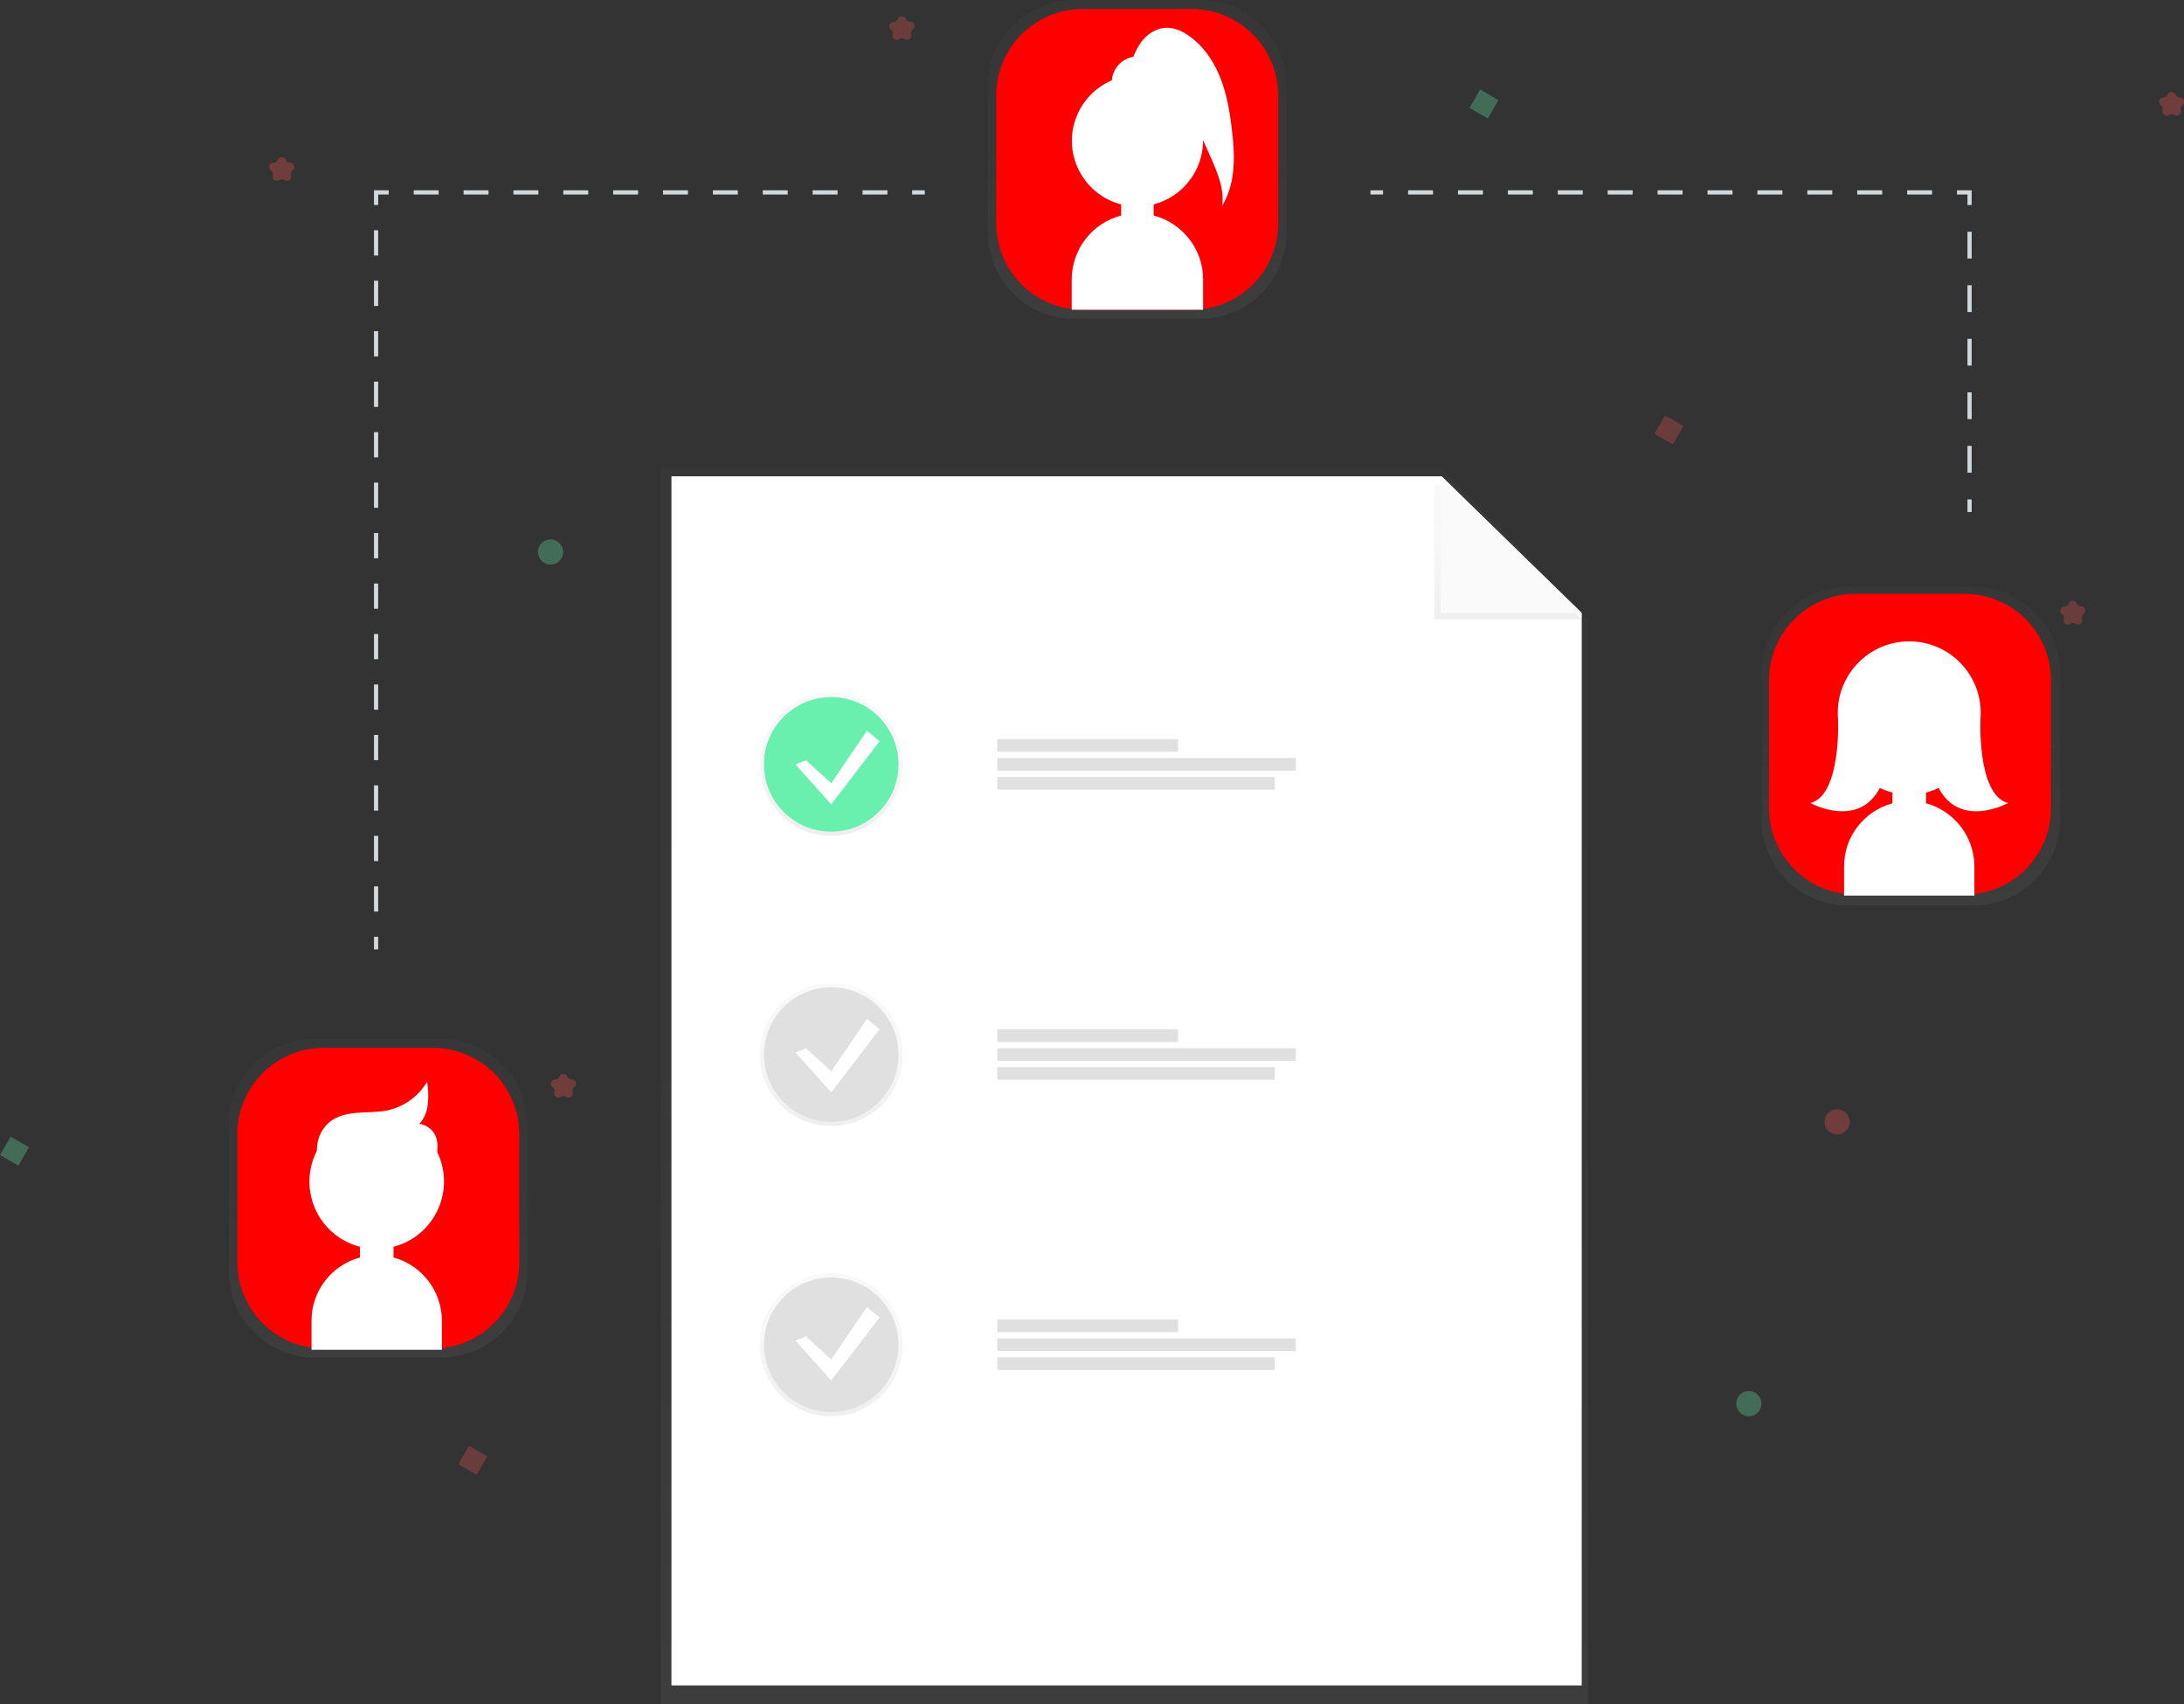
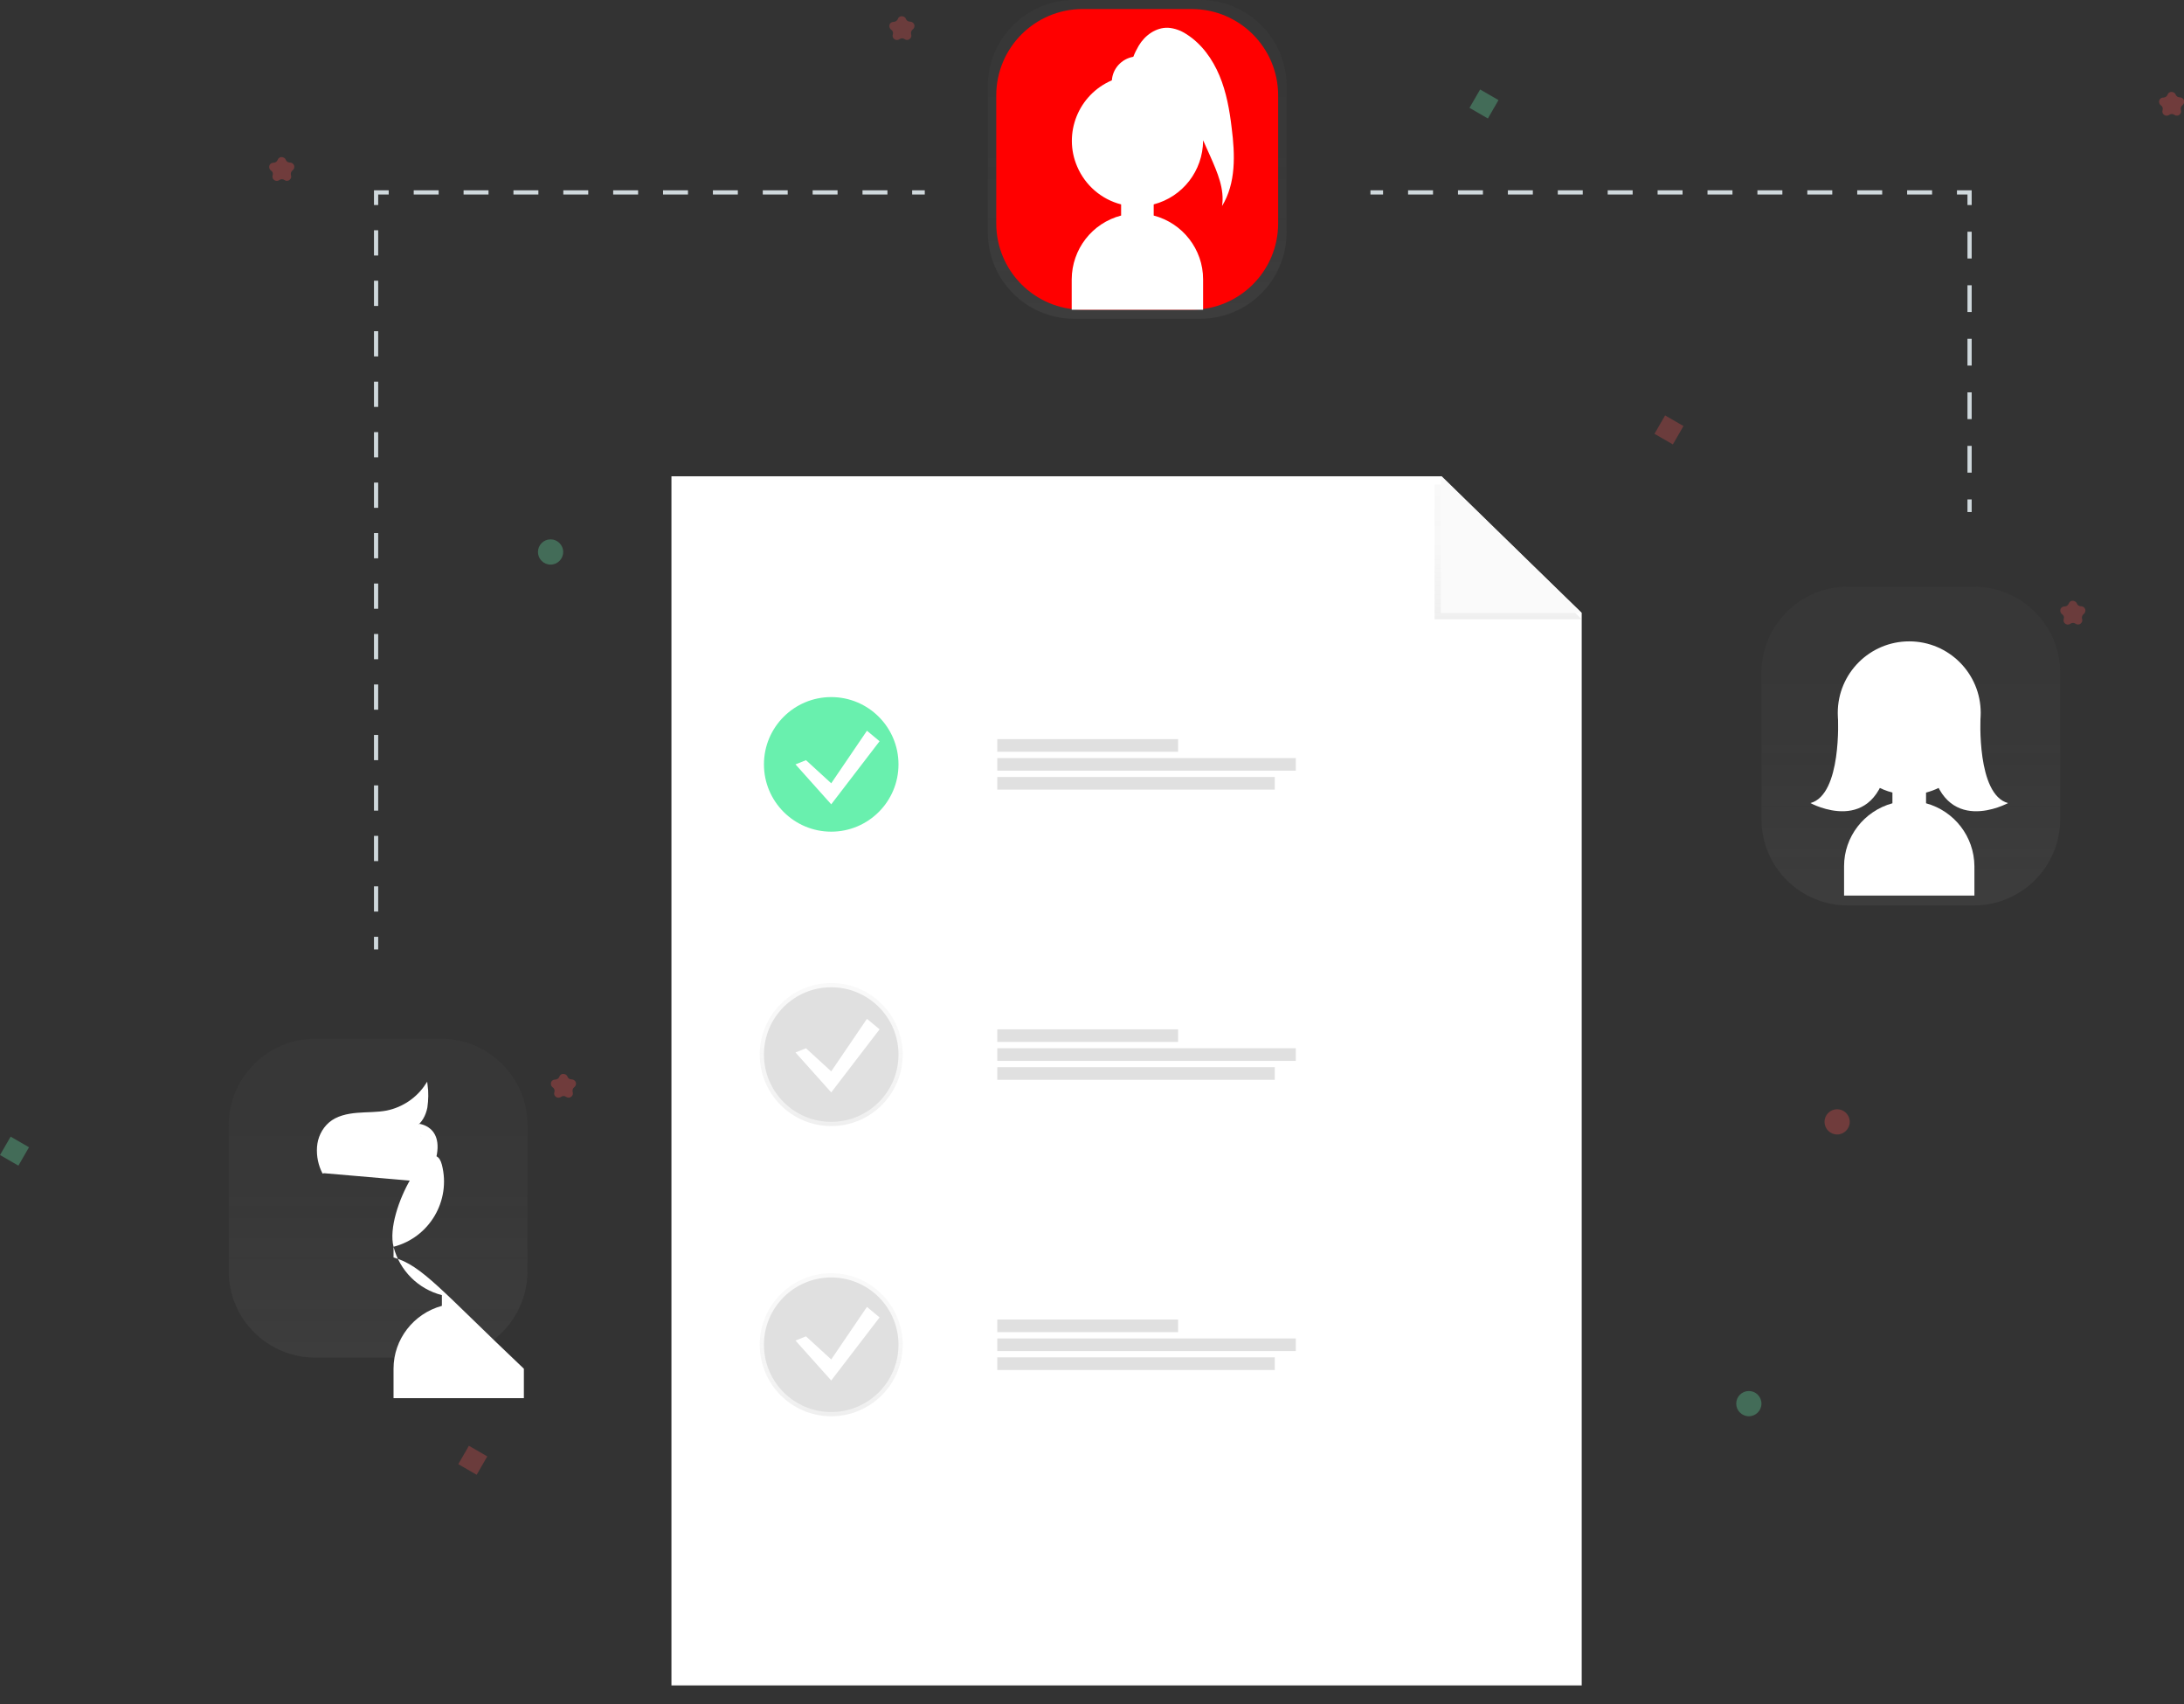
<svg xmlns="http://www.w3.org/2000/svg" version="1.0" id="Layer_1" x="0px" y="0px" viewBox="0 0 1038.9 810.5" enable-background="new 0 0 1038.9 810.5" xml:space="preserve">
  <rect x="0" y="0" width="1038.9" height="810.5" fill="#333333" stroke="none" />
  <title>collaboration2</title>
  <g opacity="0.5">
    <linearGradient id="SVGID_1_" gradientUnits="userSpaceOnUse" x1="534.915" y1="-0.47" x2="534.915" y2="587.53" gradientTransform="matrix(1 0 0 -1 0 810)">
      <stop offset="0" style="stop-color:#808080;stop-opacity:0.25" />
      <stop offset="0.54" style="stop-color:#808080;stop-opacity:0.12" />
      <stop offset="1" style="stop-color:#808080;stop-opacity:0.1" />
    </linearGradient>
-     <polygon fill="url(#SVGID_1_)" points="755.4,810.5 314.4,810.5 314.4,222.5 685.4,222.5 755.4,294.5  " />
  </g>
  <polygon fill="#FFFFFF" points="752.4,801.5 319.4,801.5 319.4,226.5 685.8,226.5 752.4,291.5 " />
  <g opacity="0.5">
    <linearGradient id="SVGID_2_" gradientUnits="userSpaceOnUse" x1="717.41" y1="515.53" x2="717.41" y2="579.53" gradientTransform="matrix(1 0 0 -1 0 810)">
      <stop offset="0" style="stop-color:#808080;stop-opacity:0.25" />
      <stop offset="0.54" style="stop-color:#808080;stop-opacity:0.12" />
      <stop offset="1" style="stop-color:#808080;stop-opacity:0.1" />
    </linearGradient>
    <polygon fill="url(#SVGID_2_)" points="682.4,294.5 682.4,230.5 688.2,230.5 752.4,294.5  " />
  </g>
  <polygon fill="#FAFAFA" points="685.4,291.5 685.4,226.5 752.4,291.5 " />
  <g opacity="0.5">
    <linearGradient id="SVGID_3_" gradientUnits="userSpaceOnUse" x1="395.42" y1="412.53" x2="395.42" y2="480.53" gradientTransform="matrix(1 0 0 -1 0 810)">
      <stop offset="0" style="stop-color:#808080;stop-opacity:0.25" />
      <stop offset="0.54" style="stop-color:#808080;stop-opacity:0.12" />
      <stop offset="1" style="stop-color:#808080;stop-opacity:0.1" />
    </linearGradient>
-     <circle fill="url(#SVGID_3_)" cx="395.4" cy="363.5" r="34" />
  </g>
  <circle fill="#69F0AE" cx="395.4" cy="363.5" r="32" />
  <g opacity="0.5">
    <linearGradient id="SVGID_4_" gradientUnits="userSpaceOnUse" x1="395.42" y1="274.53" x2="395.42" y2="342.53" gradientTransform="matrix(1 0 0 -1 0 810)">
      <stop offset="0" style="stop-color:#808080;stop-opacity:0.25" />
      <stop offset="0.54" style="stop-color:#808080;stop-opacity:0.12" />
      <stop offset="1" style="stop-color:#808080;stop-opacity:0.1" />
    </linearGradient>
    <circle fill="url(#SVGID_4_)" cx="395.4" cy="501.5" r="34" />
  </g>
  <circle fill="#E0E0E0" cx="395.4" cy="501.5" r="32" />
  <g opacity="0.5">
    <linearGradient id="SVGID_5_" gradientUnits="userSpaceOnUse" x1="395.42" y1="136.53" x2="395.42" y2="204.53" gradientTransform="matrix(1 0 0 -1 0 810)">
      <stop offset="0" style="stop-color:#808080;stop-opacity:0.25" />
      <stop offset="0.54" style="stop-color:#808080;stop-opacity:0.12" />
      <stop offset="1" style="stop-color:#808080;stop-opacity:0.1" />
    </linearGradient>
    <circle fill="url(#SVGID_5_)" cx="395.4" cy="639.5" r="34" />
  </g>
  <circle fill="#E0E0E0" cx="395.4" cy="639.5" r="32" />
  <rect x="474.4" y="351.5" fill="#E0E0E0" width="86" height="6" />
  <rect x="474.4" y="360.5" fill="#E0E0E0" width="142" height="6" />
  <rect x="474.4" y="369.5" fill="#E0E0E0" width="132" height="6" />
  <rect x="474.4" y="489.5" fill="#E0E0E0" width="86" height="6" />
  <rect x="474.4" y="498.5" fill="#E0E0E0" width="142" height="6" />
  <rect x="474.4" y="507.5" fill="#E0E0E0" width="132" height="6" />
  <rect x="474.4" y="627.5" fill="#E0E0E0" width="86" height="6" />
  <rect x="474.4" y="636.5" fill="#E0E0E0" width="142" height="6" />
  <rect x="474.4" y="645.5" fill="#E0E0E0" width="132" height="6" />
  <polygon fill="#FFFFFF" points="383.4,361.5 395.4,372.5 412.4,347.5 418.4,352.5 395.4,382.5 378.4,363.5 " />
  <polygon fill="#FFFFFF" points="383.4,498.5 395.4,509.5 412.4,484.5 418.4,489.5 395.4,519.5 378.4,500.5 " />
  <polygon fill="#FFFFFF" points="383.4,635.5 395.4,646.5 412.4,621.5 418.4,626.5 395.4,656.5 378.4,637.5 " />
  <g opacity="0.5">
    <linearGradient id="SVGID_6_" gradientUnits="userSpaceOnUse" x1="908.9" y1="379.49" x2="908.9" y2="531" gradientTransform="matrix(1 0 0 -1 0 810)">
      <stop offset="0" style="stop-color:#808080;stop-opacity:0.25" />
      <stop offset="0.54" style="stop-color:#808080;stop-opacity:0.12" />
      <stop offset="1" style="stop-color:#808080;stop-opacity:0.1" />
    </linearGradient>
    <path fill="url(#SVGID_6_)" d="M879,279h59.9c22.7,0,41.1,18.4,41.1,41.1v69.4c0,22.7-18.4,41.1-41.1,41.1H879   c-22.7,0-41.1-18.4-41.1-41.1v-69.4C837.9,297.4,856.3,279,879,279z" />
  </g>
-   <path fill="#FF0000" d="M882.6,282.4h51.9c22.7,0,41.1,18.4,41.1,41.1v60.8c0,22.7-18.4,41.1-41.1,41.1h-51.9  c-22.7,0-41.1-18.4-41.1-41.1v-60.8C841.5,300.8,859.9,282.4,882.6,282.4z" />
  <path fill="#FFFFFF" d="M916.2,382v-5.1c17.1-4.4,27.4-21.9,23-39c-4.4-17.1-21.9-27.4-39-23s-27.4,21.9-23,39  c2.9,11.3,11.7,20.1,23,23v5.1c-13.5,3.7-23,15.9-23,29.9v14h62v-14C939.1,397.9,929.7,385.7,916.2,382z" />
  <circle fill="#FFFFFF" cx="908.2" cy="339" r="34" />
  <path fill="#FFFFFF" d="M942.1,341.3c0,0-1.9,36.6,13.1,40.6c0,0-31,17-37-20L942.1,341.3z" />
  <path fill="#FFFFFF" d="M874.3,341.3c0,0,1.9,36.6-13.1,40.6c0,0,31,17,37-20L874.3,341.3z" />
  <g opacity="0.5">
    <linearGradient id="SVGID_7_" gradientUnits="userSpaceOnUse" x1="540.9" y1="658.49" x2="540.9" y2="810" gradientTransform="matrix(1 0 0 -1 0 810)">
      <stop offset="0" style="stop-color:#808080;stop-opacity:0.25" />
      <stop offset="0.54" style="stop-color:#808080;stop-opacity:0.12" />
      <stop offset="1" style="stop-color:#808080;stop-opacity:0.1" />
    </linearGradient>
    <path fill="url(#SVGID_7_)" d="M511,0h59.9c22.7,0,41.1,18.4,41.1,41.1v69.4c0,22.7-18.4,41.1-41.1,41.1H511   c-22.7,0-41.1-18.4-41.1-41.1V41.1C469.9,18.4,488.3,0,511,0z" />
  </g>
  <path fill="#FF0000" d="M515,4.3h51.9c22.7,0,41.1,18.4,41.1,41.1v60.8c0,22.7-18.4,41.1-41.1,41.1H515c-22.7,0-41.1-18.4-41.1-41.1  V45.4C473.9,22.7,492.3,4.3,515,4.3z" />
  <path fill="#FFFFFF" d="M585.9,60.9c-1-8.5-2.5-17-5.8-24.9s-8.5-15.2-15.8-19.8c-2.6-1.7-5.6-2.8-8.7-3c-5.7-0.2-11,3.6-13.9,8.5  c-1,1.7-1.9,3.5-2.6,5.3c-5.6,1-9.8,5.6-10.2,11.2c-15.9,6.8-23.3,25.2-16.5,41c3.8,8.9,11.5,15.6,20.9,18v5.3  c-13.8,3.6-23.4,16-23.5,30.3v14.5h62.5v-14.5c0-14.2-9.7-26.7-23.5-30.3v-5.3c13.8-3.6,23.4-16,23.5-30.3c0-0.1,0-0.2,0-0.2  l3.5,7.8c3.3,7.5,6.8,15.5,5.5,23.5C588,87.1,587.5,73.5,585.9,60.9z" />
  <g opacity="0.5">
    <linearGradient id="SVGID_8_" gradientUnits="userSpaceOnUse" x1="179.9" y1="164.49" x2="179.9" y2="316" gradientTransform="matrix(1 0 0 -1 0 810)">
      <stop offset="0" style="stop-color:#808080;stop-opacity:0.25" />
      <stop offset="0.54" style="stop-color:#808080;stop-opacity:0.12" />
      <stop offset="1" style="stop-color:#808080;stop-opacity:0.1" />
    </linearGradient>
    <path fill="url(#SVGID_8_)" d="M149.9,494h59.9c22.7,0,41.1,18.4,41.1,41.1v69.4c0,22.7-18.4,41.1-41.1,41.1h-59.9   c-22.7,0-41.1-18.4-41.1-41.1v-69.4C108.9,512.4,127.3,494,149.9,494z" />
  </g>
-   <path fill="#FF0000" d="M154,498.3h51.9c22.7,0,41.1,18.4,41.1,41.1v60.8c0,22.7-18.4,41.1-41.1,41.1H154  c-22.7,0-41.1-18.4-41.1-41.1v-60.8C112.9,516.7,131.3,498.3,154,498.3z" />
  <path fill="#FFFFFF" stroke="#FFFFFF" stroke-miterlimit="10" d="M153.9,557.9c-2-3.8-2.9-8.1-2.6-12.4c0.3-4.3,2.2-8.4,5.5-11.3  c3.6-3.1,8.5-4.1,13.2-4.5s9.5-0.2,14.1-1.1c7.7-1.6,14.5-6.2,18.8-12.8c0.5,3.6,0.4,7.3-0.1,10.8c-0.7,3.6-2.5,7.1-5.6,9  c3.7-1.7,3.3,2.3,2.5,4.8c1.9,2.2,6.4,2.6,6.6,5.5c0.4,2.9,0.1,5.8-0.9,8.6c-1.1,2.7,0.1,7.4-2.8,7.6" />
  <path fill="#FFFFFF" d="M199.2,534.4c0,0,16.5,1.4,4.7,25.9" />
-   <path fill="#FFFFFF" d="M187.2,598v-5.1c17.1-4.4,27.4-21.9,23-39c-4.4-17.1-21.9-27.4-39-23s-27.4,21.9-23,39  c2.9,11.3,11.7,20.1,23,23v5.1c-13.5,3.7-23,15.9-23,29.9v14h62v-14C210.1,613.9,200.7,601.7,187.2,598z" />
+   <path fill="#FFFFFF" d="M187.2,598v-5.1c17.1-4.4,27.4-21.9,23-39s-27.4,21.9-23,39  c2.9,11.3,11.7,20.1,23,23v5.1c-13.5,3.7-23,15.9-23,29.9v14h62v-14C210.1,613.9,200.7,601.7,187.2,598z" />
  <line fill="none" stroke="#CFD8DC" stroke-width="2" stroke-miterlimit="10" x1="178.9" y1="451.5" x2="178.9" y2="445.5" />
  <line fill="none" stroke="#CFD8DC" stroke-width="2" stroke-miterlimit="10" stroke-dasharray="12,12" x1="178.9" y1="433.5" x2="178.9" y2="103.5" />
  <polyline fill="none" stroke="#CFD8DC" stroke-width="2" stroke-miterlimit="10" points="178.9,97.5 178.9,91.5 184.9,91.5 " />
  <line fill="none" stroke="#CFD8DC" stroke-width="2" stroke-miterlimit="10" stroke-dasharray="11.86,11.86" x1="196.8" y1="91.5" x2="428" y2="91.5" />
  <line fill="none" stroke="#CFD8DC" stroke-width="2" stroke-miterlimit="10" x1="433.9" y1="91.5" x2="439.9" y2="91.5" />
  <line fill="none" stroke="#CFD8DC" stroke-width="2" stroke-miterlimit="10" x1="651.9" y1="91.5" x2="657.9" y2="91.5" />
  <line fill="none" stroke="#CFD8DC" stroke-width="2" stroke-miterlimit="10" stroke-dasharray="11.87,11.87" x1="669.8" y1="91.5" x2="925" y2="91.5" />
  <polyline fill="none" stroke="#CFD8DC" stroke-width="2" stroke-miterlimit="10" points="930.9,91.5 936.9,91.5 936.9,97.5 " />
  <line fill="none" stroke="#CFD8DC" stroke-width="2" stroke-miterlimit="10" stroke-dasharray="12.73,12.73" x1="936.9" y1="110.2" x2="936.9" y2="231.1" />
  <line fill="none" stroke="#CFD8DC" stroke-width="2" stroke-miterlimit="10" x1="936.9" y1="237.5" x2="936.9" y2="243.5" />
  <rect x="1.9" y="542.4" transform="matrix(0.5 -0.866 0.866 0.5 -470.662 279.722)" opacity="0.3" fill="#69F0AE" enable-background="new    " width="10.1" height="10.1" />
  <rect x="700.9" y="44.4" transform="matrix(0.5 -0.866 0.866 0.5 310.12 636.074)" opacity="0.3" fill="#69F0AE" enable-background="new    " width="10.1" height="10.1" />
  <rect x="219.9" y="689.4" transform="matrix(0.5 -0.866 0.866 0.5 -488.971 542.021)" opacity="0.3" fill="#EF5050" enable-background="new    " width="10.1" height="10.1" />
  <rect x="788.9" y="199.4" transform="matrix(0.5 -0.866 0.866 0.5 219.883 789.787)" opacity="0.3" fill="#EF5050" enable-background="new    " width="10.1" height="10.1" />
  <circle opacity="0.3" fill="#69F0AE" enable-background="new    " cx="831.9" cy="667.5" r="6" />
  <circle opacity="0.3" fill="#69F0AE" enable-background="new    " cx="261.9" cy="262.5" r="6" />
  <circle opacity="0.3" fill="#FF5252" enable-background="new    " cx="873.9" cy="533.5" r="6" />
  <path opacity="0.3" fill="#FF5252" enable-background="new    " d="M1034.9,44.9L1034.9,44.9c0.3,0.9,1.1,1.4,2,1.4l0,0  c1.1,0,2.1,0.9,2.1,2c0,0.7-0.3,1.3-0.8,1.7l0,0c-0.7,0.5-1,1.4-0.8,2.3l0,0c0.4,1.1-0.2,2.2-1.3,2.6c-0.6,0.2-1.3,0.1-1.8-0.3l0,0  c-0.7-0.5-1.7-0.5-2.4,0l0,0c-0.9,0.7-2.2,0.5-2.9-0.4c-0.4-0.5-0.5-1.2-0.3-1.8l0,0c0.3-0.8,0-1.8-0.8-2.3l0,0  c-0.9-0.7-1.1-1.9-0.5-2.9c0.4-0.5,1-0.8,1.7-0.8l0,0c0.9,0,1.7-0.6,2-1.4l0,0c0.4-1.1,1.6-1.6,2.7-1.1  C1034.2,44,1034.7,44.4,1034.9,44.9z" />
  <path opacity="0.3" fill="#FF5252" enable-background="new    " d="M269.9,511.9L269.9,511.9c0.3,0.9,1.1,1.4,2,1.4l0,0  c1.1,0,2.1,0.9,2.1,2c0,0.7-0.3,1.3-0.8,1.7l0,0c-0.7,0.5-1,1.4-0.8,2.3l0,0c0.4,1.1-0.2,2.2-1.3,2.6c-0.6,0.2-1.3,0.1-1.8-0.3l0,0  c-0.7-0.5-1.7-0.5-2.4,0l0,0c-0.9,0.7-2.2,0.5-2.9-0.4c-0.4-0.5-0.5-1.2-0.3-1.8l0,0c0.3-0.8,0-1.8-0.8-2.3l0,0  c-0.9-0.7-1.1-1.9-0.5-2.9c0.4-0.5,1-0.8,1.7-0.8l0,0c0.9,0,1.7-0.6,2-1.4l0,0c0.4-1.1,1.6-1.6,2.7-1.1  C269.2,511,269.7,511.4,269.9,511.9z" />
  <path opacity="0.3" fill="#FF5252" enable-background="new    " d="M135.9,75.9L135.9,75.9c0.3,0.9,1.1,1.4,2,1.4l0,0  c1.1,0,2.1,0.9,2.1,2c0,0.7-0.3,1.3-0.8,1.7l0,0c-0.7,0.5-1,1.4-0.8,2.3l0,0c0.4,1.1-0.2,2.2-1.3,2.6c-0.6,0.2-1.3,0.1-1.8-0.3l0,0  c-0.7-0.5-1.7-0.5-2.4,0l0,0c-0.9,0.7-2.2,0.5-2.9-0.4c-0.4-0.5-0.5-1.2-0.3-1.8l0,0c0.3-0.8,0-1.8-0.8-2.3l0,0  c-0.9-0.7-1.1-1.9-0.5-2.9c0.4-0.5,1-0.8,1.7-0.8l0,0c0.9,0,1.7-0.6,2-1.4l0,0c0.4-1.1,1.6-1.6,2.7-1.1  C135.2,75,135.7,75.4,135.9,75.9z" />
  <path opacity="0.3" fill="#EF5050" enable-background="new    " d="M430.9,8.9L430.9,8.9c0.3,0.9,1.1,1.4,2,1.4l0,0  c1.1,0,2.1,0.9,2.1,2c0,0.7-0.3,1.3-0.8,1.7l0,0c-0.7,0.5-1,1.4-0.8,2.3l0,0c0.4,1.1-0.2,2.2-1.3,2.6c-0.6,0.2-1.3,0.1-1.8-0.3l0,0  c-0.7-0.5-1.7-0.5-2.4,0l0,0c-0.9,0.7-2.2,0.5-2.9-0.4c-0.4-0.5-0.5-1.2-0.3-1.8l0,0c0.3-0.8,0-1.8-0.8-2.3l0,0  c-0.9-0.7-1.1-1.9-0.5-2.9c0.4-0.5,1-0.8,1.7-0.8l0,0c0.9,0,1.7-0.6,2-1.4l0,0c0.4-1.1,1.6-1.6,2.7-1.1C430.2,8,430.7,8.4,430.9,8.9  z" />
  <path opacity="0.3" fill="#EF5050" enable-background="new    " d="M987.9,286.9L987.9,286.9c0.3,0.9,1.1,1.4,2,1.4l0,0  c1.1,0,2.1,0.9,2.1,2c0,0.7-0.3,1.3-0.8,1.7l0,0c-0.7,0.5-1,1.4-0.8,2.3l0,0c0.4,1.1-0.2,2.2-1.3,2.6c-0.6,0.2-1.3,0.1-1.8-0.3l0,0  c-0.7-0.5-1.7-0.5-2.4,0l0,0c-0.9,0.7-2.2,0.5-2.9-0.4c-0.4-0.5-0.5-1.2-0.3-1.8l0,0c0.3-0.8,0-1.8-0.8-2.3l0,0  c-0.9-0.7-1.1-1.9-0.5-2.9c0.4-0.5,1-0.8,1.7-0.8l0,0c0.9,0,1.7-0.6,2-1.4l0,0c0.4-1.1,1.6-1.6,2.7-1.1  C987.2,286,987.7,286.4,987.9,286.9z" />
</svg>